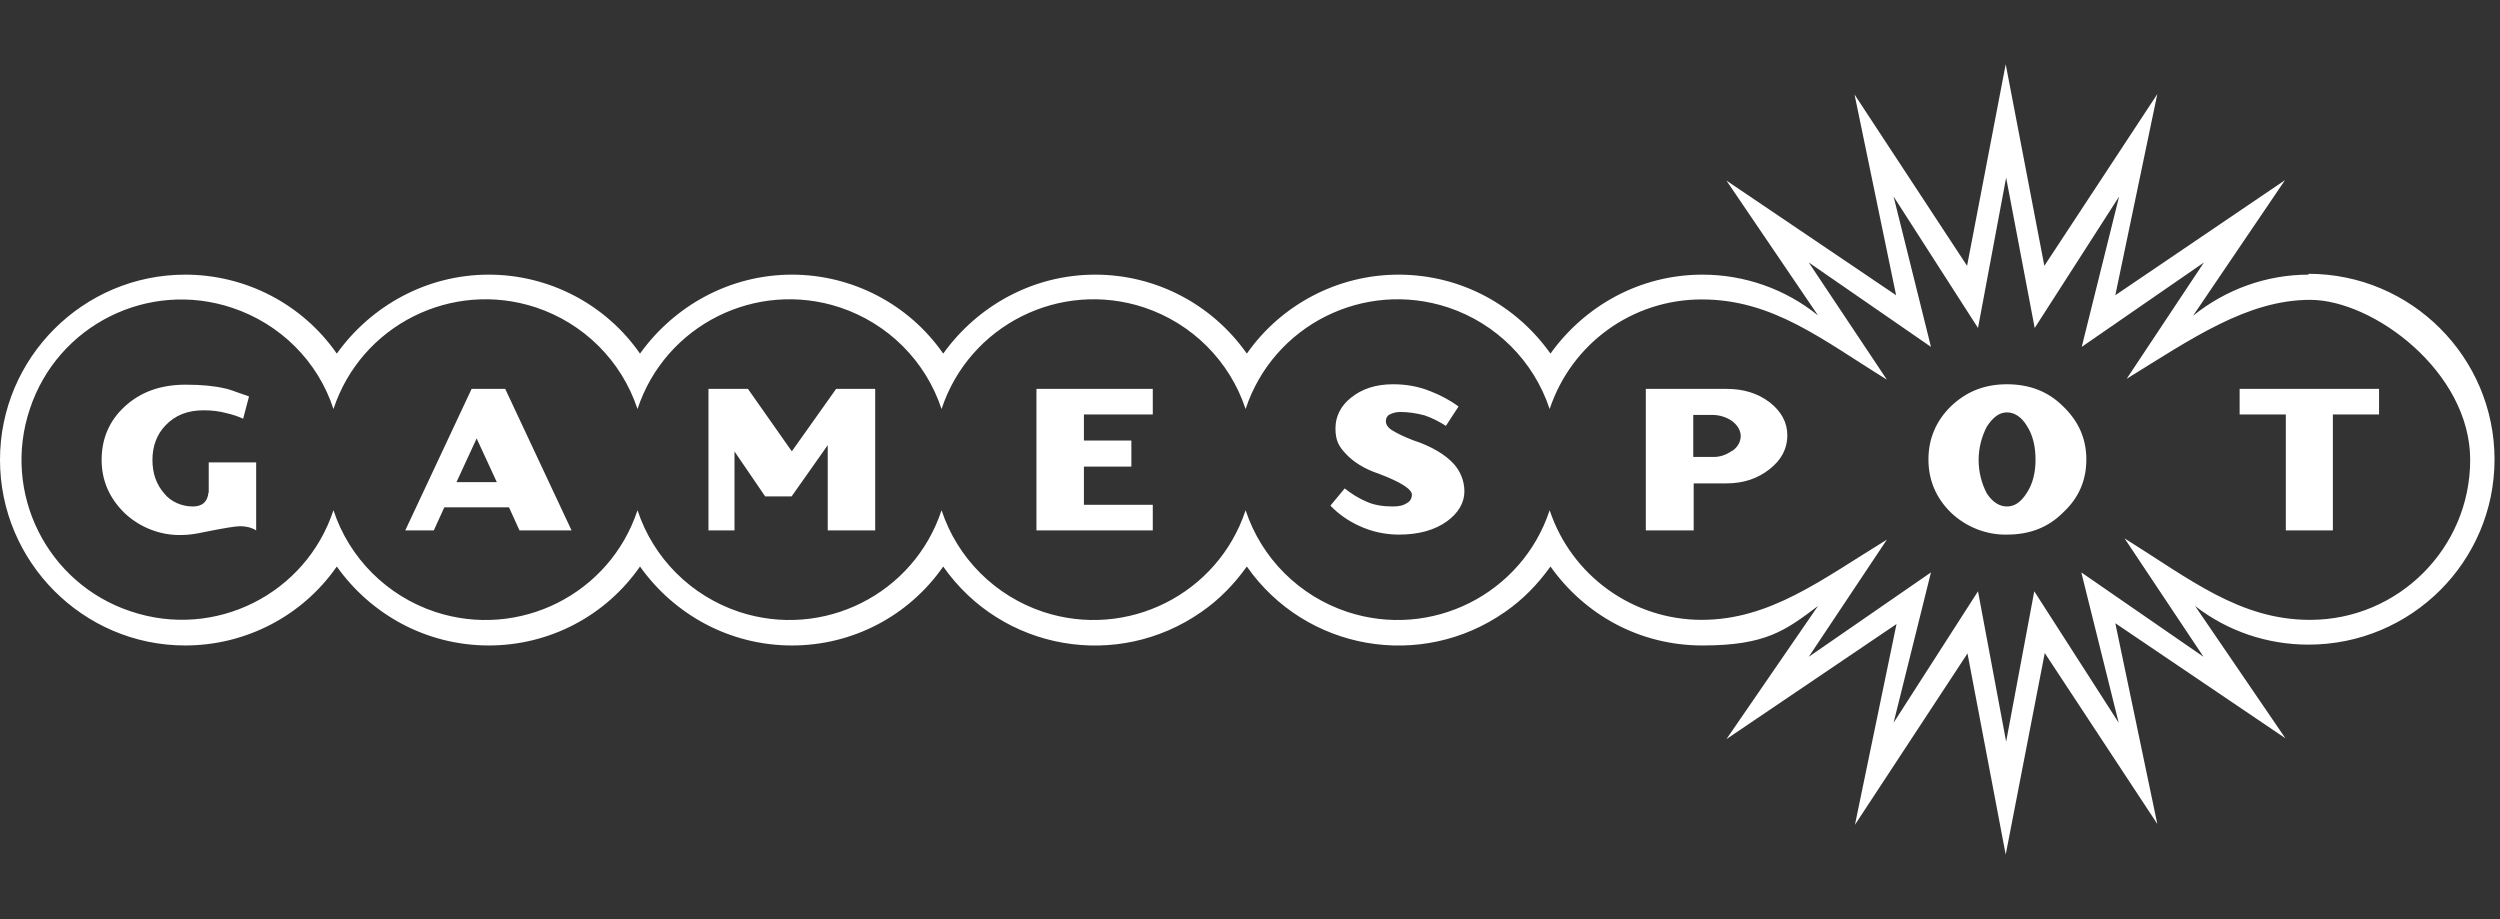
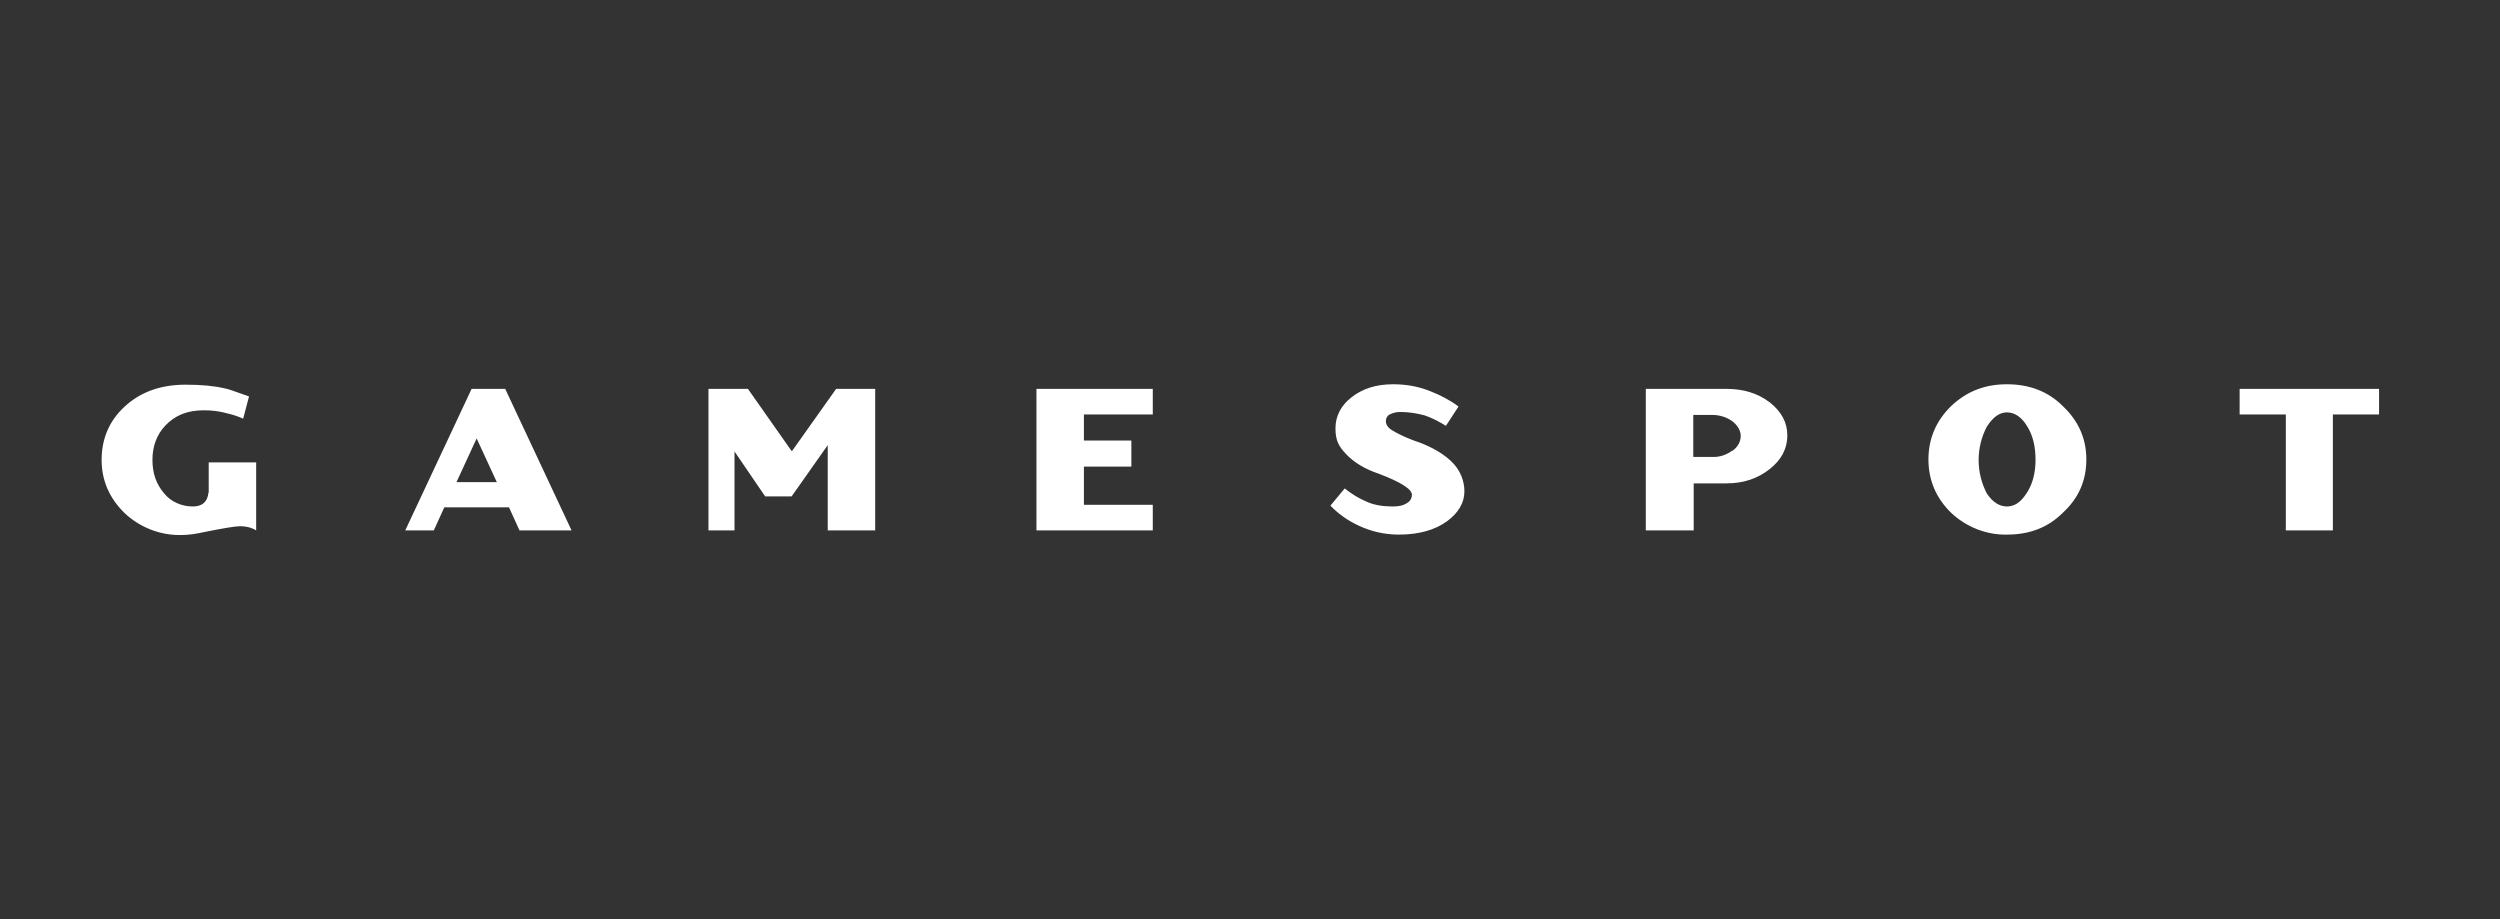
<svg xmlns="http://www.w3.org/2000/svg" id="_图层_1" version="1.1" viewBox="0 0 595.3 218.9">
  <rect x="0" y="0" width="595.3" height="218.9" fill="#333333" stroke="none" />
  <defs>
    <style>
      .st0 {
        fill: #fff;
      }
    </style>
  </defs>
-   <path class="st0" d="M549.7,65.4c-10,0-19.7,3.5-27.5,9.8l21.9-32.3-40.4,27.4,10-47.9-26.9,40.9-9.2-48-9.2,48-26.8-40.8,9.9,47.8-40.4-27.3,21.8,32.1c-7.8-6.3-17.5-9.7-27.5-9.7-15,0-28.1,7.5-36.2,18.8-8-11.3-21.1-18.8-36.2-18.8-14.4,0-27.9,7.1-36.1,18.8-8.3-11.8-21.7-18.8-36.1-18.8-14.9,0-28.1,7.5-36.2,18.8-8.2-11.8-21.7-18.8-36-18.8-14.9,0-28.1,7.5-36.2,18.8-8.2-11.8-21.7-18.8-36-18.8-14.9,0-28.1,7.5-36.2,18.8-8.2-11.8-21.7-18.8-36.1-18.8-24.3,0-44.1,19.8-44.1,44.1s19.8,44.2,44.1,44.2c14.4,0,27.9-7,36.1-18.8,8.1,11.4,21.3,18.8,36.2,18.8,14.4,0,27.8-7,36-18.8,8.1,11.4,21.3,18.8,36.2,18.8,14.4,0,27.8-7,36-18.8,14,20,41.5,24.8,61.5,10.8,4.2-2.9,7.8-6.6,10.8-10.8,14,20,41.5,24.8,61.5,10.8,4.2-2.9,7.8-6.6,10.8-10.8,8.1,11.4,21.1,18.8,36.2,18.8s19.8-3.6,27.5-9.4l-21.8,31.7,40.5-27.4-9.9,47.8,26.8-40.8,9.1,47.9,9.3-48,26.8,40.7-10-47.8,40.5,27.4-21.5-31.5c7.7,6,17.2,9.2,27,9.2,24.5,0,44.3-19.8,44.3-44.1s-19.8-44.2-44.3-44.2ZM550,147.6c-16.7,0-28.7-9.8-44.1-19.4l18.8,28.2-29.1-20.1,8.9,35.8-20.1-31.3-6.7,35.8-6.7-35.8-20.1,31.3,8.9-35.8-29.1,20.1,18.6-27.9c-15.5,9.5-27.8,19.1-44.1,19.1-16.4,0-31-10.5-36.2-26.1-6.6,20-28.2,30.8-48.2,24.2-11.4-3.8-20.4-12.7-24.2-24.2-6.6,20-28.2,30.8-48.2,24.2-11.4-3.8-20.4-12.7-24.2-24.2-6.6,20-28.2,30.8-48.2,24.2-11.4-3.8-20.4-12.7-24.2-24.2-6.6,20-28.2,30.8-48.2,24.2-11.4-3.8-20.4-12.7-24.2-24.2-6.6,20-28.2,30.8-48.2,24.1-20-6.6-30.8-28.2-24.1-48.2,6.6-20,28.2-30.8,48.2-24.1,11.4,3.8,20.4,12.7,24.1,24.1,6.6-20,28.2-30.8,48.2-24.2,11.4,3.8,20.4,12.7,24.2,24.2,6.6-20,28.2-30.8,48.2-24.2,11.4,3.8,20.4,12.7,24.2,24.2,6.6-20,28.2-30.8,48.2-24.2,11.4,3.8,20.4,12.7,24.2,24.2,6.6-20,28.2-30.8,48.2-24.2,11.4,3.8,20.4,12.7,24.2,24.2,5.2-15.6,19.7-26.1,36.2-26.1,17,0,28.7,9.6,44.1,19.1l-18.6-27.9,29.1,20.1-8.9-35.8,20.1,31.3,6.7-35.8,6.8,35.8,20.1-31.3-8.9,35.8,29.1-20.1-18.4,27.7c15.4-9.5,28.7-18.8,43.7-18.8s38.1,17.1,38.1,38.1-17.1,38.1-38.1,38.1h0Z" />
  <path class="st0" d="M49.6,117.3c0,.9-.4,1.9-1.1,2.5-.7.6-1.6.8-2.6.8-2.6,0-5.2-1.1-6.8-3.1-1.9-2.2-2.8-4.8-2.8-8s1-6,3.1-8.2c2.3-2.4,5.2-3.6,9.1-3.6,1.9,0,3.7.2,5.5.7,1.3.3,2.6.7,3.9,1.3l1.4-5.3c-3.4-1.2-5.3-1.9-5.7-1.9-2.5-.6-5.6-.9-9.4-.9-5.9,0-10.7,1.7-14.5,5.2-3.7,3.4-5.5,7.7-5.5,12.7s1.9,9.2,5.5,12.7c3.6,3.4,8.5,5.3,13.4,5.2,1.9,0,3.7-.3,5.5-.7,4.5-.9,7.4-1.4,8.6-1.4,1.3,0,2.7.3,3.8,1v-16.2h-11.3v7.3ZM112.3,92.6l-15.8,33.7h6.8l2.5-5.5h15.4l2.5,5.5h12.4l-15.8-33.7h-8.1ZM108.7,114.8l4.8-10.4,4.8,10.4h-9.7ZM188.5,107.4l-10.4-14.8h-9.4v33.7h6.2v-18.8l7.3,10.7h6.3l8.6-12.2v20.3h11.3v-33.7h-9.3l-10.5,14.8h0ZM246.8,126.3h27.7v-6.1h-16.4v-9.1h11.3v-6.2h-11.3v-6.2h16.4v-6.1h-27.7v33.7h0ZM336.4,104.8c-2.3-.9-3.9-1.7-5-2.4s-1.4-1.5-1.4-2.1c0-.7.3-1.3.9-1.6.8-.4,1.6-.6,2.5-.6,2,0,3.9.3,5.8.8,1.8.6,3.5,1.5,5.1,2.5l3-4.6c-2-1.5-4.3-2.7-6.6-3.6-2.9-1.2-5.9-1.7-9-1.7-4.1,0-7.4,1.1-10,3.2-2.4,1.9-3.7,4.4-3.7,7.3s.8,4.3,2.5,6.1c1.7,1.8,4.2,3.5,7.8,4.7,5.3,2,7.9,3.7,7.9,5,0,.8-.4,1.6-1.2,2-.9.6-1.9.8-3.4.8-2.2,0-4.3-.3-6.1-1.1-1.9-.8-3.7-1.9-5.3-3.2l-3.4,4.1c1.9,2,4.2,3.6,6.8,4.8,3,1.4,6.2,2.1,9.5,2.1,4.8,0,8.6-1.1,11.5-3.2,2.7-2,4.1-4.4,4.1-7.1,0-2.4-.9-4.7-2.5-6.5-2-2.2-5.2-4.2-9.8-5.7h0ZM421.4,95.8c-2.9-2.2-6.3-3.2-10.3-3.2h-19.2v33.7h11.4v-11.2h7.8c4,0,7.4-1.1,10.3-3.4,2.8-2.2,4.2-4.9,4.2-8s-1.4-5.7-4.2-7.9h0ZM412.5,107.3c-1.4,1-3,1.6-4.8,1.5h-4.5v-10h4.5c1.7,0,3.4.5,4.8,1.5,1.3,1,2,2.3,2,3.5,0,1.4-.7,2.6-1.9,3.5h0ZM491.2,96.7c-3.5-3.5-8-5.2-13.3-5.2s-9.6,1.7-13.3,5.2c-3.6,3.5-5.4,7.8-5.4,12.7s1.8,9.2,5.4,12.7c3.6,3.4,8.4,5.3,13.3,5.2,5.4,0,9.8-1.7,13.3-5.2,3.8-3.5,5.6-7.7,5.6-12.7s-1.9-9.2-5.6-12.7h0ZM482.6,117.4c-1.4,2.2-2.9,3.2-4.7,3.2s-3.4-1-4.8-3.1c-2.6-5-2.6-10.9,0-15.9,1.5-2.3,3-3.4,4.8-3.4s3.5,1.1,4.8,3.3c1.4,2.2,2,4.9,2,8s-.7,5.8-2.1,7.9ZM533.3,98.7h11v27.6h11.2v-27.6h11v-6.1h-33.2v6.1Z" />
</svg>